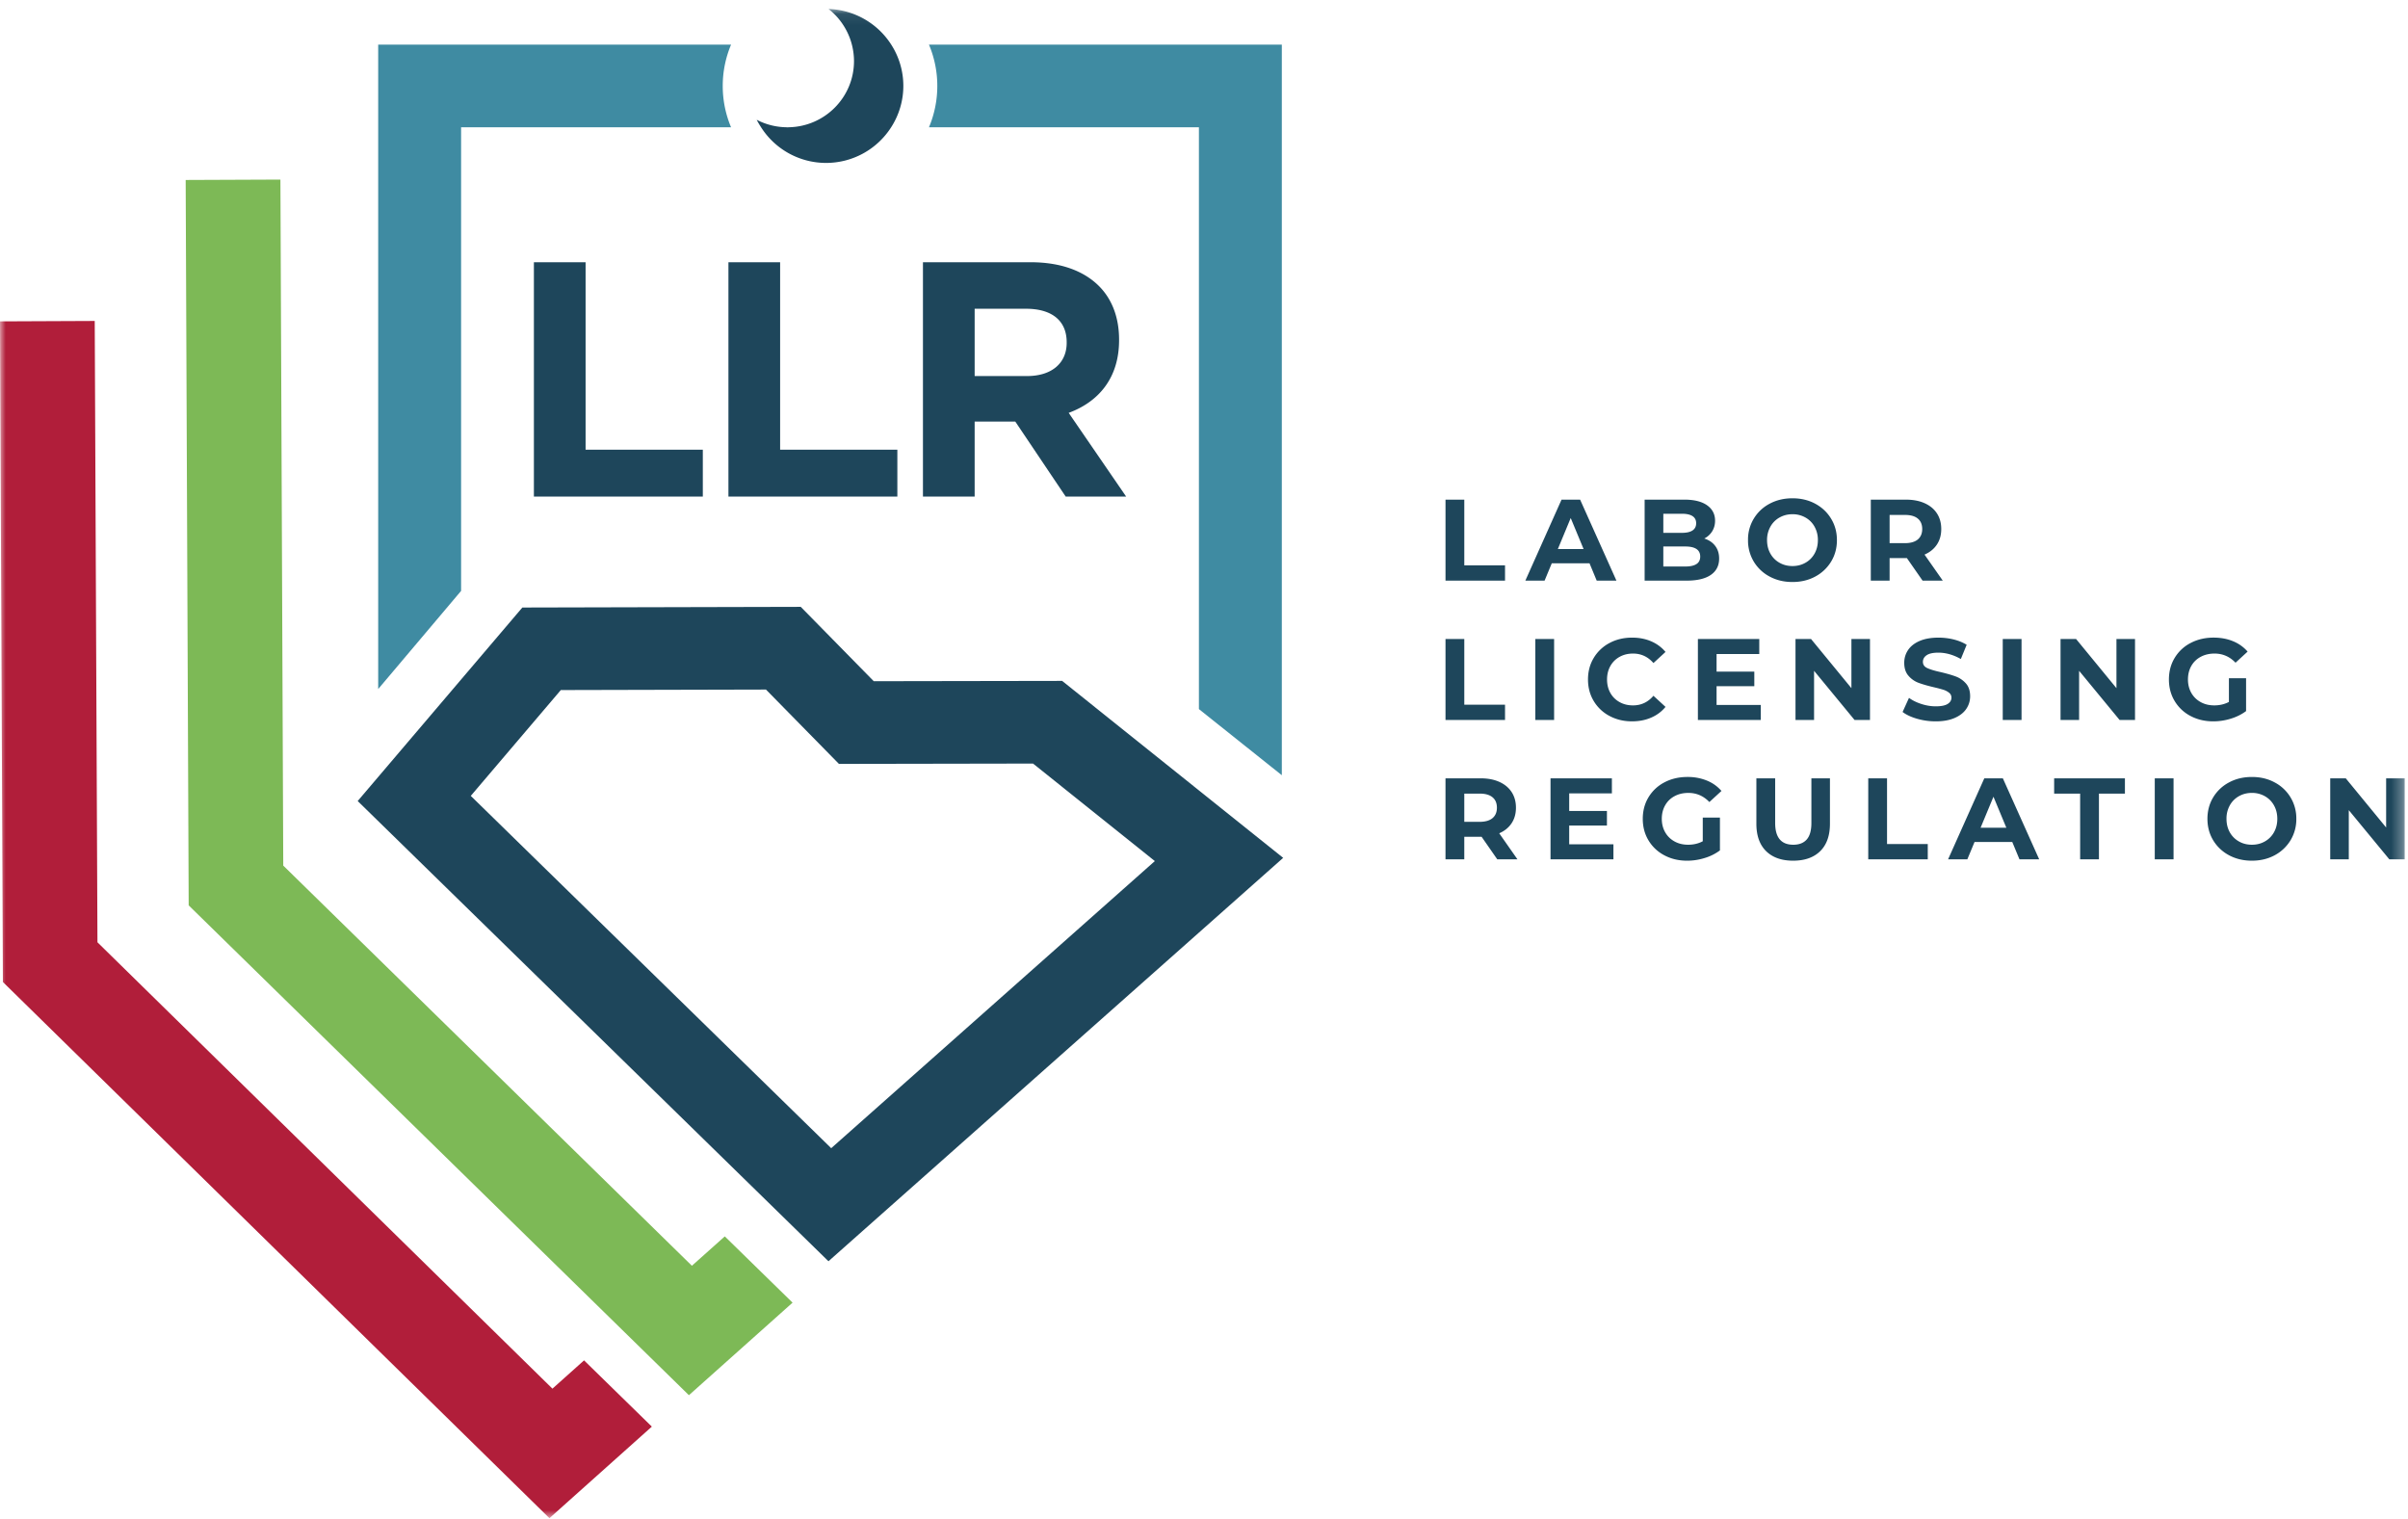
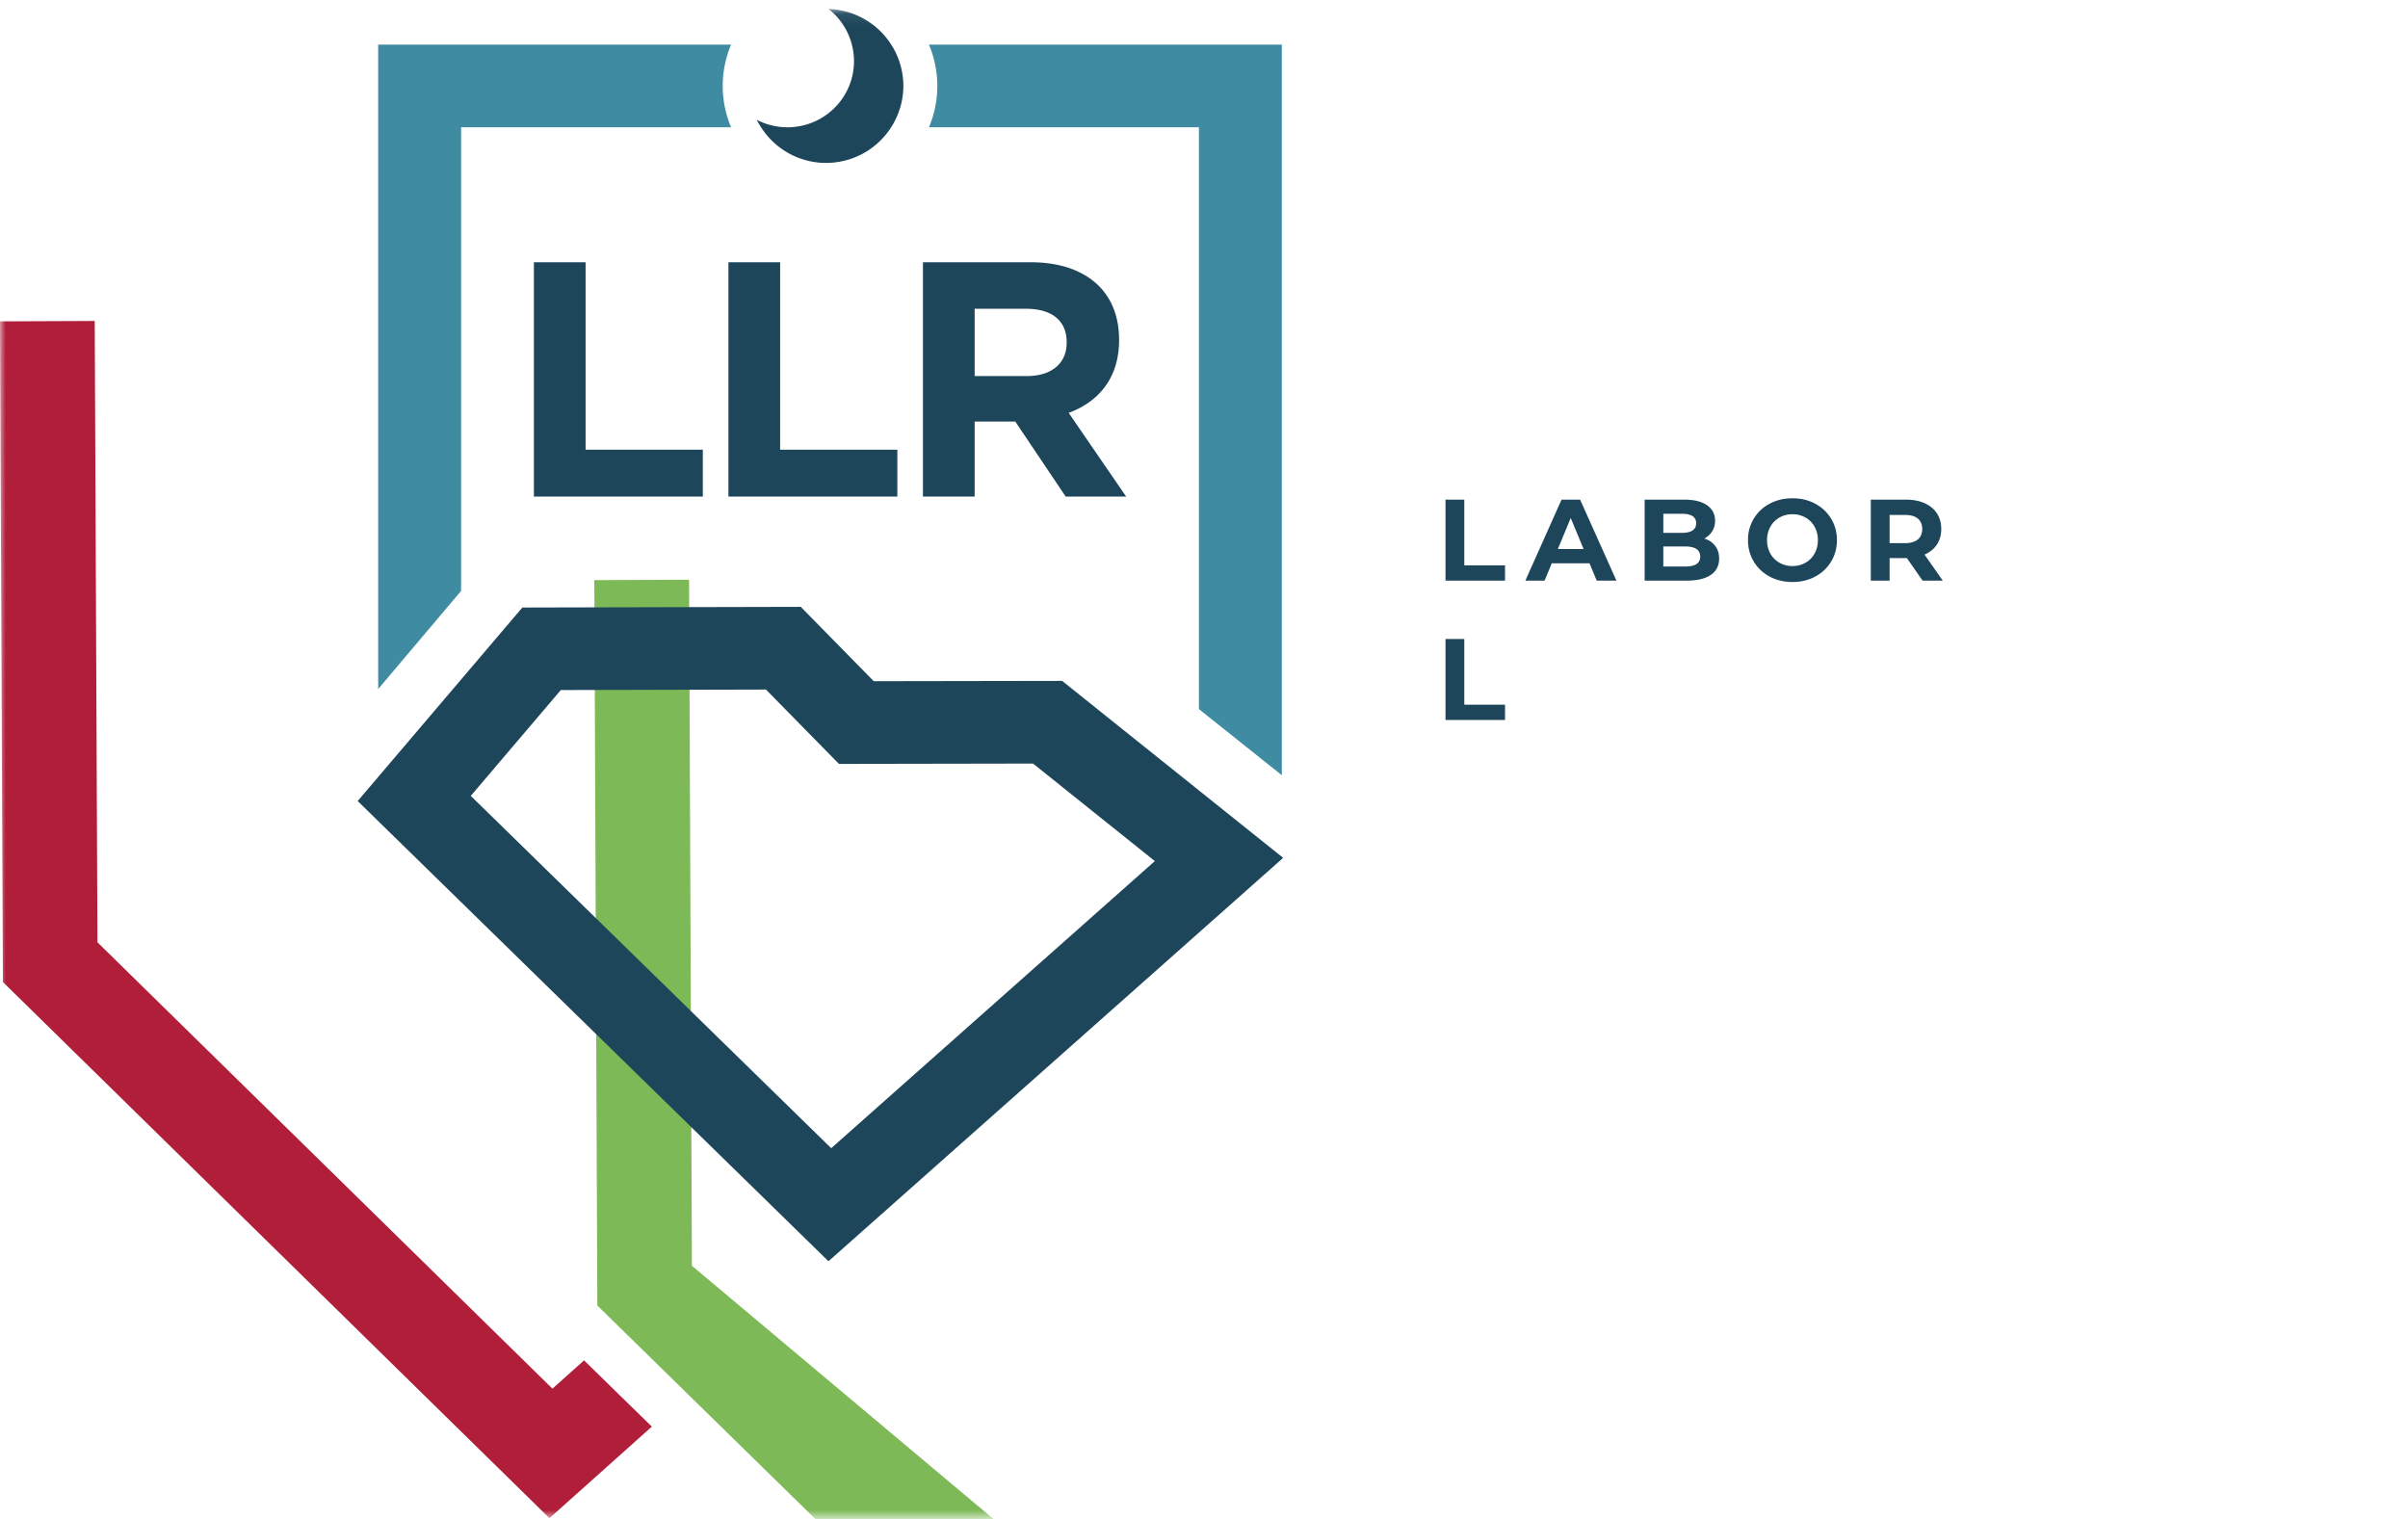
<svg xmlns="http://www.w3.org/2000/svg" xmlns:xlink="http://www.w3.org/1999/xlink" viewBox="0 0 214 135">
  <defs>
    <path id="a" d="M0 134.201h213.707V.081H0z" />
  </defs>
  <g fill="none" fill-rule="evenodd">
    <path fill="#1E465B" d="M128.463 44.403h1.67v5.839h3.62V51.6h-5.29zM140.734 48.793l-1.144-2.756-1.144 2.756h2.288zm.526 1.264h-3.352l-.64 1.543h-1.71l3.217-7.198h1.65l3.228 7.198H141.9l-.64-1.543z" />
    <g transform="translate(0 .717)">
      <path d="M150.764 49.41c.222-.14.335-.365.335-.666 0-.596-.444-.895-1.332-.895h-1.947v1.779h1.947c.441 0 .774-.072.997-.218zm-2.944-4.47v1.696h1.66c.412 0 .725-.073.937-.214.214-.145.322-.358.322-.64 0-.28-.108-.49-.322-.632-.212-.138-.525-.21-.937-.21h-1.66zm4.608 2.854c.234.303.352.68.352 1.124 0 .63-.246 1.115-.738 1.455-.49.34-1.209.51-2.15.51h-3.733v-7.198h3.527c.88 0 1.555.17 2.027.505.47.335.706.791.706 1.368 0 .349-.085.66-.252.935a1.779 1.779 0 0 1-.708.648c.413.13.738.347.97.653zM160.452 49.293c.345-.195.614-.466.81-.816.195-.35.294-.747.294-1.193a2.4 2.4 0 0 0-.294-1.192 2.081 2.081 0 0 0-.81-.817 2.296 2.296 0 0 0-1.154-.294c-.427 0-.811.1-1.154.294a2.089 2.089 0 0 0-.81.817 2.4 2.4 0 0 0-.295 1.192c0 .446.099.844.294 1.193.197.35.465.621.81.816.344.197.728.294 1.155.294.426 0 .81-.097 1.154-.294m-3.18 1.23a3.603 3.603 0 0 1-1.413-1.331 3.614 3.614 0 0 1-.512-1.908 3.582 3.582 0 0 1 1.924-3.238c.602-.322 1.277-.481 2.027-.481.748 0 1.422.159 2.021.481.598.323 1.07.766 1.412 1.333.345.563.517 1.199.517 1.905 0 .707-.172 1.343-.517 1.908a3.65 3.65 0 0 1-1.412 1.331c-.599.321-1.273.482-2.021.482-.75 0-1.425-.16-2.026-.482M170.436 45.368c-.262-.217-.643-.324-1.146-.324h-1.36v2.508h1.36c.503 0 .884-.111 1.146-.328.26-.222.392-.53.392-.926 0-.404-.132-.715-.392-.93zm.423 5.514l-1.393-2.003h-1.536v2.003h-1.671v-7.196h3.126c.638 0 1.193.107 1.665.32.47.212.834.512 1.087.903.254.392.383.853.383 1.389 0 .535-.13.994-.389 1.382-.256.386-.624.684-1.097.889l1.62 2.313h-1.795zM128.463 56.069h1.67v5.839h3.62v1.358h-5.29z" fill="#1E465B" />
      <mask id="b" fill="#fff">
        <use xlink:href="#a" />
      </mask>
-       <path fill="#1E465B" mask="url(#b)" d="M136.445 63.266h1.67V56.07h-1.67zM143.039 62.91a3.566 3.566 0 0 1-1.403-1.327c-.34-.563-.51-1.202-.51-1.916 0-.713.17-1.352.51-1.916a3.564 3.564 0 0 1 1.403-1.326c.595-.318 1.264-.477 2.007-.477.626 0 1.19.109 1.695.328.507.218.931.534 1.274.944l-1.073.987c-.487-.56-1.091-.843-1.814-.843-.448 0-.847.098-1.196.294-.35.195-.625.467-.82.817-.196.35-.293.748-.293 1.192 0 .446.097.843.293 1.194.195.349.47.62.82.815.35.198.748.294 1.196.294.723 0 1.327-.283 1.814-.854l1.073.987c-.343.418-.769.738-1.279.955-.508.221-1.075.33-1.7.33-.737 0-1.402-.16-1.997-.478M156.483 61.929v1.337h-5.59v-7.197h5.454v1.337h-3.794v1.561h3.353v1.296h-3.353v1.666zM166.186 56.069v7.197h-1.371l-3.598-4.369v4.369h-1.65v-7.197h1.38l3.589 4.37v-4.37zM170.369 63.157c-.533-.153-.96-.354-1.285-.602l.569-1.254c.308.226.676.408 1.102.544.427.138.853.208 1.28.208.474 0 .825-.071 1.051-.21.227-.142.34-.33.34-.563a.54.54 0 0 0-.2-.426 1.556 1.556 0 0 0-.515-.273 11.48 11.48 0 0 0-.852-.225c-.551-.13-1-.26-1.352-.39a2.184 2.184 0 0 1-.901-.629c-.251-.287-.376-.67-.376-1.15 0-.419.113-.797.34-1.135.227-.34.568-.608 1.025-.807.458-.198 1.017-.297 1.677-.297.46 0 .91.053 1.35.162.44.11.825.268 1.156.473l-.517 1.265c-.666-.376-1.332-.565-2-.565-.467 0-.812.075-1.036.226-.223.15-.335.35-.335.595 0 .248.129.432.387.55.257.12.65.24 1.18.355.55.131 1 .26 1.35.39.353.131.652.337.903.619.252.28.377.66.377 1.14 0 .41-.115.786-.345 1.127-.23.338-.576.608-1.037.805-.46.2-1.02.299-1.681.299-.57 0-1.123-.079-1.655-.232M177.985 63.266h1.67V56.07h-1.67zM189.74 56.069v7.197h-1.37l-3.599-4.369v4.369h-1.65v-7.197h1.381l3.588 4.37v-4.37zM198.085 59.555h1.525v2.92c-.391.293-.845.52-1.36.676a5.234 5.234 0 0 1-1.557.237c-.75 0-1.423-.16-2.023-.478a3.557 3.557 0 0 1-1.407-1.327c-.34-.563-.51-1.202-.51-1.916 0-.713.17-1.353.51-1.916a3.542 3.542 0 0 1 1.417-1.326c.606-.318 1.287-.478 2.043-.478.632 0 1.208.106 1.723.318.516.211.947.52 1.3.925l-1.073.986c-.517-.54-1.14-.812-1.867-.812-.46 0-.87.097-1.227.289-.358.192-.636.46-.836.811-.199.351-.298.752-.298 1.203 0 .446.1.843.298 1.194.2.349.477.62.83.815.354.197.758.294 1.212.294.482 0 .915-.103 1.3-.307v-2.108zM132.639 70.134c-.262-.217-.643-.325-1.144-.325h-1.363v2.509h1.363c.5 0 .882-.11 1.144-.328.262-.221.392-.529.392-.926 0-.405-.13-.715-.392-.93zm.423 5.515l-1.392-2.004h-1.538v2.004h-1.67v-7.197h3.125c.639 0 1.194.106 1.666.319.47.213.833.514 1.088.904.255.392.382.853.382 1.39 0 .535-.13.994-.388 1.381s-.623.684-1.098.89l1.619 2.313h-1.794zM143.386 74.312v1.337h-5.59v-7.197h5.454v1.337h-3.794v1.561h3.353v1.297h-3.353v1.665zM151.326 71.938h1.525v2.92a4.37 4.37 0 0 1-1.36.676 5.237 5.237 0 0 1-1.556.238c-.751 0-1.424-.161-2.023-.479a3.57 3.57 0 0 1-1.409-1.327c-.339-.563-.509-1.202-.509-1.915 0-.714.17-1.353.51-1.917a3.554 3.554 0 0 1 1.417-1.326c.605-.318 1.287-.477 2.042-.477a4.48 4.48 0 0 1 1.724.318c.516.21.948.52 1.3.924l-1.074.986c-.516-.54-1.138-.811-1.866-.811-.461 0-.87.096-1.227.288-.358.192-.637.461-.835.812-.2.35-.3.751-.3 1.203 0 .445.1.842.3 1.193.198.35.476.62.83.816.353.196.757.293 1.21.293.483 0 .916-.103 1.301-.308v-2.107zM156.95 74.918c-.573-.568-.86-1.38-.86-2.436v-4.03h1.67v3.97c0 1.287.537 1.931 1.609 1.931.523 0 .922-.155 1.197-.468.275-.313.413-.8.413-1.463v-3.97h1.649v4.03c0 1.056-.286 1.868-.86 2.436-.576.568-1.378.853-2.41.853-1.03 0-1.833-.285-2.407-.853M166.032 68.452h1.67v5.84h3.62v1.356h-5.29zM178.304 72.841l-1.144-2.755-1.144 2.755h2.288zm.527 1.265h-3.352l-.64 1.542h-1.711l3.217-7.196h1.65l3.228 7.196h-1.753l-.64-1.542zM184.863 69.81h-2.31v-1.358h6.29v1.358h-2.309v5.839h-1.671zM191.495 75.649h1.67v-7.197h-1.67zM201.281 74.06a2.11 2.11 0 0 0 .81-.816c.196-.35.294-.749.294-1.194 0-.444-.098-.843-.294-1.191a2.092 2.092 0 0 0-.81-.818 2.294 2.294 0 0 0-1.154-.294c-.427 0-.813.099-1.156.294a2.097 2.097 0 0 0-.81.818 2.397 2.397 0 0 0-.292 1.191c0 .445.097.843.292 1.194.197.349.467.62.81.815.343.198.73.294 1.156.294.424 0 .811-.096 1.154-.294m-3.182 1.23a3.613 3.613 0 0 1-1.413-1.332c-.34-.565-.51-1.2-.51-1.907 0-.706.17-1.342.51-1.906a3.6 3.6 0 0 1 1.413-1.331c.602-.324 1.277-.482 2.028-.482.749 0 1.423.158 2.02.482a3.592 3.592 0 0 1 1.928 3.238 3.6 3.6 0 0 1-.514 1.906 3.66 3.66 0 0 1-1.413 1.333c-.598.32-1.272.481-2.02.481-.752 0-1.427-.16-2.03-.481M213.708 68.452v7.196h-1.37l-3.6-4.368v4.368h-1.65v-7.196h1.381l3.588 4.37v-4.37z" />
      <path d="M40.979 10.593h23.99a9.442 9.442 0 0 1-.739-3.672 9.44 9.44 0 0 1 .74-3.67H33.61v57.266l7.368-8.722V10.593zM82.558 10.593h23.99v51.706l7.368 5.876V3.251H82.558a9.44 9.44 0 0 1 .74 3.67 9.442 9.442 0 0 1-.74 3.672" fill="#3F8BA2" mask="url(#b)" />
-       <path fill="#7DB956" mask="url(#b)" d="M61.49 111.768L25.173 76.207l-.252-60.965-8.42.035.267 64.464 44.456 43.531 9.212-8.225-6.024-5.888z" />
+       <path fill="#7DB956" mask="url(#b)" d="M61.49 111.768l-.252-60.965-8.42.035.267 64.464 44.456 43.531 9.212-8.225-6.024-5.888z" />
      <path fill="#B11E3A" mask="url(#b)" d="M49.095 122.69L8.661 83.023l-.242-55.217L0 27.843l.256 58.71 48.573 47.649 9.1-8.137-6.024-5.888z" />
      <path d="M79.205 3.25A6.87 6.87 0 0 0 73.632.081a5.898 5.898 0 0 1 2.263 4.629c0 3.208-2.576 5.812-5.778 5.882-.044.002-.088.007-.132.007-.037 0-.072-.006-.108-.007a5.877 5.877 0 0 1-2.628-.665c.114.232.248.45.386.665a6.85 6.85 0 0 0 5.775 3.17 6.863 6.863 0 0 0 5.788-3.17 6.785 6.785 0 0 0 .007-7.342M73.87 101.321l-32.032-31.31 8.002-9.404 18.232-.044 6.486 6.607 17.248-.03 10.825 8.666-28.762 25.515zm20.523-41.528l-16.741.028-6.488-6.608-24.743.06L31.788 70.47l41.838 40.898 40.366-35.81.044-.038-19.643-15.727zM52.042 22.587h-4.595V43.41H62.46v-4.164H52.042zM69.33 22.587h-4.594V43.41h15.012v-4.164H69.33zM94.796 29.757c0 1.754-1.282 2.945-3.523 2.945h-4.655v-5.98h4.567c2.239 0 3.611 1.013 3.611 2.976v.06zm4.657-.24v-.059c0-1.963-.628-3.597-1.792-4.758-1.372-1.368-3.432-2.113-6.088-2.113h-9.55V43.41h4.595v-6.663h3.611l4.478 6.663h5.373l-5.105-7.437c2.657-.981 4.478-3.093 4.478-6.455z" fill="#1E465B" mask="url(#b)" />
    </g>
  </g>
</svg>